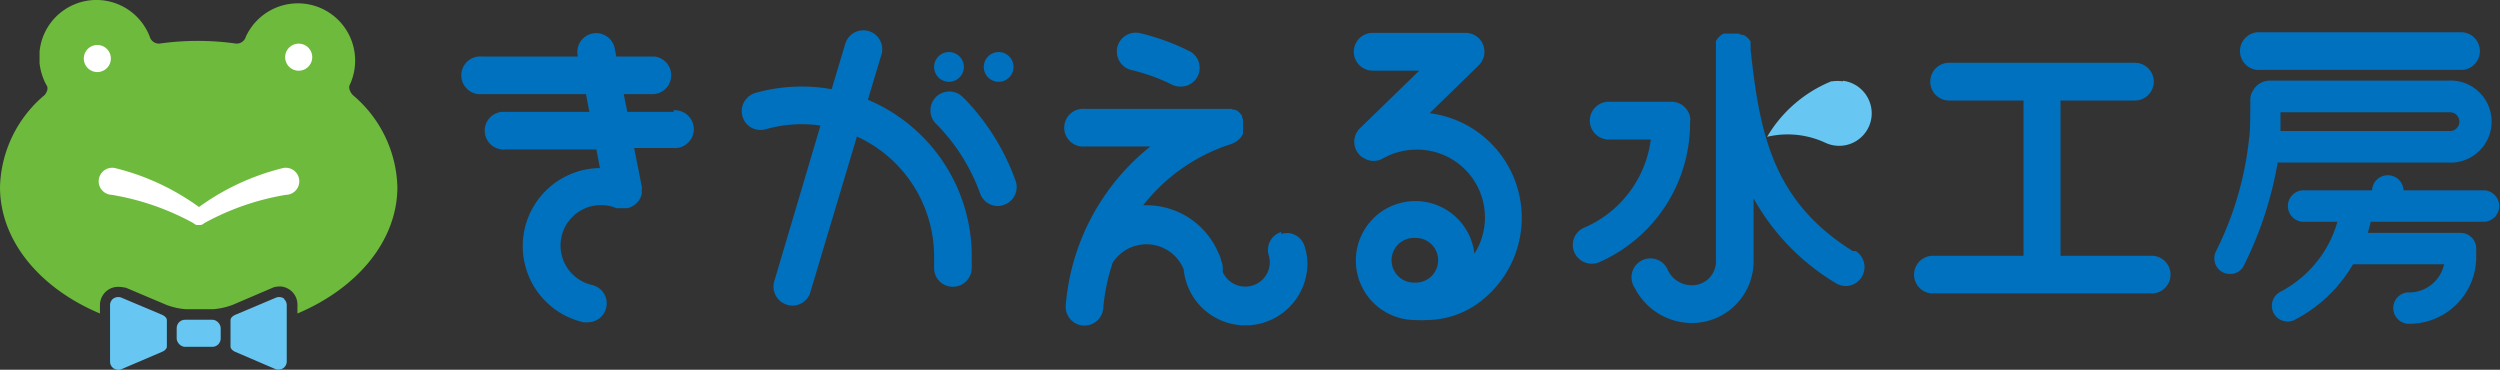
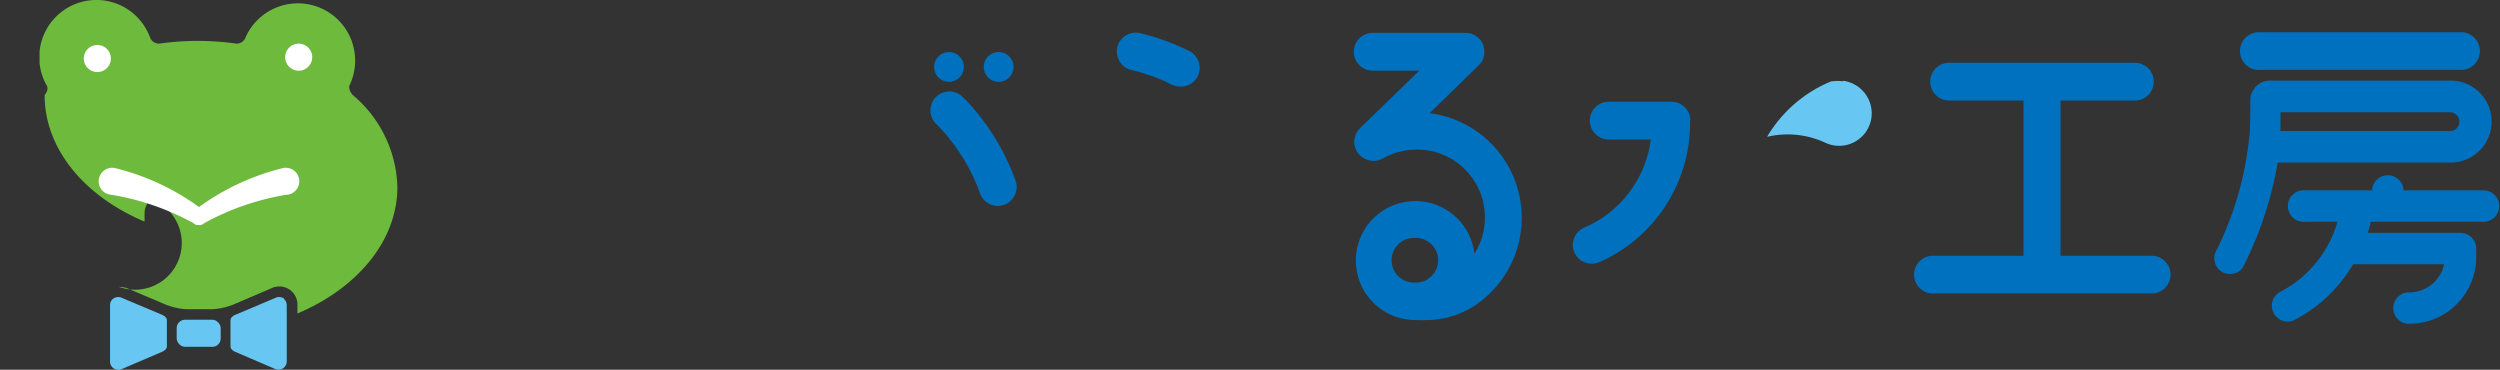
<svg xmlns="http://www.w3.org/2000/svg" viewBox="0 0 168.1 24.86">
  <rect x="0" y="0" width="168.1" height="24.86" fill="#333333" stroke="none" />
  <defs>
    <style>.cls-1{fill:#6eba3d;}.cls-2{fill:#fff;}.cls-3{fill:#67c7f2;}.cls-4{fill:#0071be;}</style>
  </defs>
  <title>アセット 19</title>
  <g id="レイヤー_2" data-name="レイヤー 2">
    <g id="テキスト">
-       <path class="cls-1" d="M26.72,12.57a8.36,8.36,0,0,0-3-6.18h0s-.37-.39-.19-.71a3.84,3.84,0,1,0-7-3.21h0a.64.64,0,0,1-.66.46,18.44,18.44,0,0,0-5.14,0,.64.64,0,0,1-.66-.46h0a3.84,3.84,0,0,0-7.41,1c0,.13,0,.26,0,.39s0,.26,0,.39a4,4,0,0,0,.45,1.45C3.35,6,3,6.39,3,6.39H3a8.36,8.36,0,0,0-3,6.18c0,3.64,2.7,6.82,6.72,8.51v-.59a1.25,1.25,0,0,1,.44-.92A1.21,1.21,0,0,1,8,19.29a1.74,1.74,0,0,1,.39.05l.06,0,2.74,1.16a4.61,4.61,0,0,0,1.3.29h1.84a4.72,4.72,0,0,0,1.31-.29l2.78-1.19a2,2,0,0,1,.4-.05A1.22,1.22,0,0,1,20,20.47v.61c4-1.69,6.72-4.87,6.72-8.51" />
+       <path class="cls-1" d="M26.72,12.57a8.36,8.36,0,0,0-3-6.18h0s-.37-.39-.19-.71a3.84,3.84,0,1,0-7-3.21h0a.64.64,0,0,1-.66.46,18.44,18.44,0,0,0-5.14,0,.64.64,0,0,1-.66-.46h0a3.84,3.84,0,0,0-7.41,1c0,.13,0,.26,0,.39s0,.26,0,.39a4,4,0,0,0,.45,1.45C3.35,6,3,6.39,3,6.39H3c0,3.64,2.7,6.82,6.72,8.51v-.59a1.25,1.25,0,0,1,.44-.92A1.21,1.21,0,0,1,8,19.29a1.74,1.74,0,0,1,.39.05l.06,0,2.74,1.16a4.61,4.61,0,0,0,1.3.29h1.84a4.72,4.72,0,0,0,1.31-.29l2.78-1.19a2,2,0,0,1,.4-.05A1.22,1.22,0,0,1,20,20.47v.61c4-1.69,6.72-4.87,6.72-8.51" />
      <path class="cls-2" d="M5.64,3.84a.91.91,0,0,1,1.81,0,.91.91,0,1,1-1.81,0" />
      <path class="cls-2" d="M19.23,13.1A17.25,17.25,0,0,0,13.74,15a.58.58,0,0,1-.23.13h-.29A.62.62,0,0,1,13,15a17.25,17.25,0,0,0-5.49-1.9.91.91,0,1,1,.3-1.78,16.13,16.13,0,0,1,5.57,2.6,16.22,16.22,0,0,1,5.57-2.6.91.91,0,1,1,.3,1.78" />
      <path class="cls-2" d="M20.18,4.75a.91.91,0,1,1,0-1.81.91.91,0,0,1,0,1.81" />
      <path class="cls-3" d="M19.12,20.09a.6.6,0,0,0-.53-.09l-2.75,1.16s-.34.13-.34.37V23.3c0,.19.22.31.3.35h0l2.75,1.18a.58.58,0,0,0,.53-.1.56.56,0,0,0,.2-.4V20.49a.56.56,0,0,0-.2-.4" />
      <rect class="cls-3" x="11.88" y="21.5" width="2.96" height="1.82" rx="0.56" ry="0.56" />
      <path class="cls-3" d="M7.6,20.09A.6.6,0,0,1,8.13,20l2.75,1.16s.34.13.34.37V23.3c0,.19-.22.31-.31.35h0L8.13,24.84a.58.58,0,0,1-.53-.1.56.56,0,0,1-.2-.4V20.49a.56.56,0,0,1,.2-.4" />
-       <path class="cls-4" d="M45.31,7.52H42.18l-.24-1.19h2A1.27,1.27,0,0,0,44,3.8H41.44l-.11-.57a1.27,1.27,0,0,0-2.49.5V3.8H32.4a1.27,1.27,0,1,0,0,2.53h7l.23,1.19H33.75a1.27,1.27,0,0,0,0,2.53H40.1l.24,1.25a5.25,5.25,0,0,0-1.1,10.37,1.45,1.45,0,0,0,.28,0,1.27,1.27,0,0,0,.28-2.51A2.72,2.72,0,1,1,41.46,14h0l.16,0,.07,0,.23,0,.25,0,.24-.07.1-.06.11-.06.1-.07.09-.09a.73.73,0,0,0,.08-.09l.08-.09.11-.2s0,0,0,0a2.17,2.17,0,0,0,.07-.24.53.53,0,0,0,0-.13.49.49,0,0,0,0-.12.71.71,0,0,0,0-.25l-.51-2.58h2.63a1.27,1.27,0,1,0,0-2.53" />
-       <path class="cls-4" d="M58.35,6.73l.9-3A1.27,1.27,0,1,0,56.82,3l-.9,3a10.8,10.8,0,0,0-2-.18,11.37,11.37,0,0,0-3.13.43,1.28,1.28,0,0,0-.87,1.57,1.26,1.26,0,0,0,1.56.87,9.1,9.1,0,0,1,2.44-.34,10.36,10.36,0,0,1,1.25.09L52.06,18.92a1.27,1.27,0,0,0,.86,1.57,1.13,1.13,0,0,0,.36.06,1.26,1.26,0,0,0,1.21-.91L57.62,9.18a8.88,8.88,0,0,1,5.19,8.07V18a1.25,1.25,0,0,0,1.24,1.28h0A1.27,1.27,0,0,0,65.34,18v-.78a11.41,11.41,0,0,0-7-10.52" />
      <path class="cls-4" d="M64.81,6.61A1.27,1.27,0,1,0,63,8.38,12.85,12.85,0,0,1,65.9,13a1.26,1.26,0,0,0,1.19.85,1.25,1.25,0,0,0,.42-.08,1.26,1.26,0,0,0,.78-1.61,15.42,15.42,0,0,0-3.48-5.57" />
      <path class="cls-4" d="M63.81,5.5a1,1,0,1,0-1-1,1,1,0,0,0,1,1" />
      <path class="cls-4" d="M67.15,5.5a1,1,0,1,0-1-1,1,1,0,0,0,1,1" />
      <path class="cls-3" d="M123.92,5.47a2.52,2.52,0,0,0-.73,0h-.06a8.94,8.94,0,0,0-4.31,3.73,6,6,0,0,1,3.92.4,2.19,2.19,0,0,0,3.1-1.73,2.21,2.21,0,0,0-1.92-2.44" />
      <path class="cls-4" d="M113.66,8.11a1.27,1.27,0,0,0-1.27-1.27h-4.22a1.27,1.27,0,1,0,0,2.54H111a7.49,7.49,0,0,1-4.46,5.92,1.26,1.26,0,0,0-.69,1.65,1.28,1.28,0,0,0,1.17.78,1.37,1.37,0,0,0,.49-.09,10.23,10.23,0,0,0,6.13-9.53" />
      <path class="cls-4" d="M144.75,17.2h-6.2V6.76h5a1.27,1.27,0,1,0,0-2.54H131.06a1.27,1.27,0,0,0,0,2.54h5V17.2h-6.2a1.27,1.27,0,0,0,0,2.53h14.93a1.27,1.27,0,0,0,0-2.53" />
      <path class="cls-4" d="M152,4.7h13.59a1.27,1.27,0,0,0,0-2.53H152a1.27,1.27,0,1,0,0,2.53" />
      <path class="cls-4" d="M164.61,10.93a2.76,2.76,0,1,0,0-5.51h-12a1.28,1.28,0,0,0-1.11.66,1.09,1.09,0,0,0-.19.59c0,.87,0,2.34-.08,2.62A22,22,0,0,1,149,16.9a1.06,1.06,0,0,0,.48,1.42,1.14,1.14,0,0,0,.47.1,1,1,0,0,0,.94-.59,24.76,24.76,0,0,0,2.26-6.9Zm.13-3.38a.63.63,0,0,1,0,1.26h-11.4c0-.13,0-.27,0-.41s0-.29,0-.44,0-.28,0-.41Z" />
      <path class="cls-4" d="M167.05,12.8h-5.44v-.06a1.06,1.06,0,0,0-2.11,0v.06H155a1.06,1.06,0,1,0,0,2.11h2.17a7.69,7.69,0,0,1-3.84,4.71,1.06,1.06,0,0,0,.48,2,1,1,0,0,0,.48-.11,9.76,9.76,0,0,0,3.93-3.74h6.12a2.4,2.4,0,0,1-2.46,1.89,1.06,1.06,0,0,0,0,2.11H162a4.49,4.49,0,0,0,4.5-4.36v-.06l0-.69a1.05,1.05,0,0,0-1.05-1h-6.24c.08-.25.14-.49.2-.75h7.68a1.06,1.06,0,0,0,0-2.11" />
-       <path class="cls-4" d="M124.58,16.88c-5.38-3.35-6.27-7.93-6.87-13.57l0-.05a.51.51,0,0,0,0-.13l0-.12a1.17,1.17,0,0,0,0-.11,1.17,1.17,0,0,0,0-.11l-.07-.1-.08-.1-.09-.08-.1-.08-.09-.06L117,2.31a.31.31,0,0,0-.1-.05l-.13,0-.11,0h-.39l-.13,0-.11,0-.12,0a.31.31,0,0,0-.1.05l-.11.07-.09.08a.6.6,0,0,1-.08.08l-.08.1s0,.07-.07.1a.54.54,0,0,0,0,.11.27.27,0,0,0,0,.11l0,.12a.5.5,0,0,0,0,.12.53.53,0,0,0,0,.13s0,0,0,.06V17.58a1.6,1.6,0,0,1-1.6,1.6,1.77,1.77,0,0,1-1.66-1.08,1.27,1.27,0,1,0-2.21,1.24,4.33,4.33,0,0,0,3.87,2.38,4.15,4.15,0,0,0,4.13-4.14V13.34a15.41,15.41,0,0,0,5.53,5.7,1.3,1.3,0,0,0,.66.19,1.26,1.26,0,0,0,1.08-.6,1.28,1.28,0,0,0-.4-1.75" />
-       <path class="cls-4" d="M86.15,15.6a1.26,1.26,0,0,0-.84,1.57,1.55,1.55,0,0,1,.07.48,1.64,1.64,0,0,1-1.64,1.62,1.65,1.65,0,0,1-1.53-1,1.09,1.09,0,0,0,0-.36c0-.15-.07-.29-.11-.43a1.41,1.41,0,0,0-.17-.46,5.26,5.26,0,0,0-4.82-3.22h-.24a12.24,12.24,0,0,1,5.93-4.12l0,0L83,9.59l.1-.06.1-.07.1-.08.08-.08.08-.1.06-.1.06-.1,0-.12,0-.12a.36.36,0,0,0,0-.11.68.68,0,0,0,0-.14V8.4a.51.51,0,0,0,0-.13.51.51,0,0,0,0-.13.13.13,0,0,1,0-.06.14.14,0,0,1,0-.06l-.06-.12,0-.1-.07-.1-.08-.1-.09-.08-.09-.08L83,7.37l-.1,0-.12-.05a.35.35,0,0,0-.11,0l-.12,0H72.94a1.27,1.27,0,1,0,0,2.53h4.41a15.24,15.24,0,0,0-5.69,10.67,1.27,1.27,0,0,0,1.15,1.37h.11a1.26,1.26,0,0,0,1.26-1.15,13.07,13.07,0,0,1,.64-3.08,2.7,2.7,0,0,1,4.77.45,4.17,4.17,0,0,0,8.32-.33,3.89,3.89,0,0,0-.19-1.22,1.24,1.24,0,0,0-1.57-.83" />
      <path class="cls-4" d="M76,4.69a12.69,12.69,0,0,1,2.8,1,1.24,1.24,0,0,0,.56.13A1.26,1.26,0,0,0,80,3.45a15.37,15.37,0,0,0-3.34-1.22,1.28,1.28,0,0,0-1.53.93A1.29,1.29,0,0,0,76,4.69" />
      <path class="cls-4" d="M96.13,7.61l3.3-3.22A1.28,1.28,0,0,0,99.72,3a1.26,1.26,0,0,0-1.17-.79H92.3a1.27,1.27,0,0,0,0,2.54h3.13l-4,3.89a1.27,1.27,0,0,0,0,1.79,1.12,1.12,0,0,0,.29.21,1.24,1.24,0,0,0,1.29,0,4.63,4.63,0,0,1,2.25-.58,4.56,4.56,0,0,1,3.88,7,4,4,0,1,0-4,4.46h.09a5.62,5.62,0,0,0,.7,0,6,6,0,0,0,3.9-1.48A7.09,7.09,0,0,0,96.13,7.61m-1,8.39a1.49,1.49,0,0,1,.14,3H95a1.49,1.49,0,0,1,.14-3" />
    </g>
  </g>
</svg>